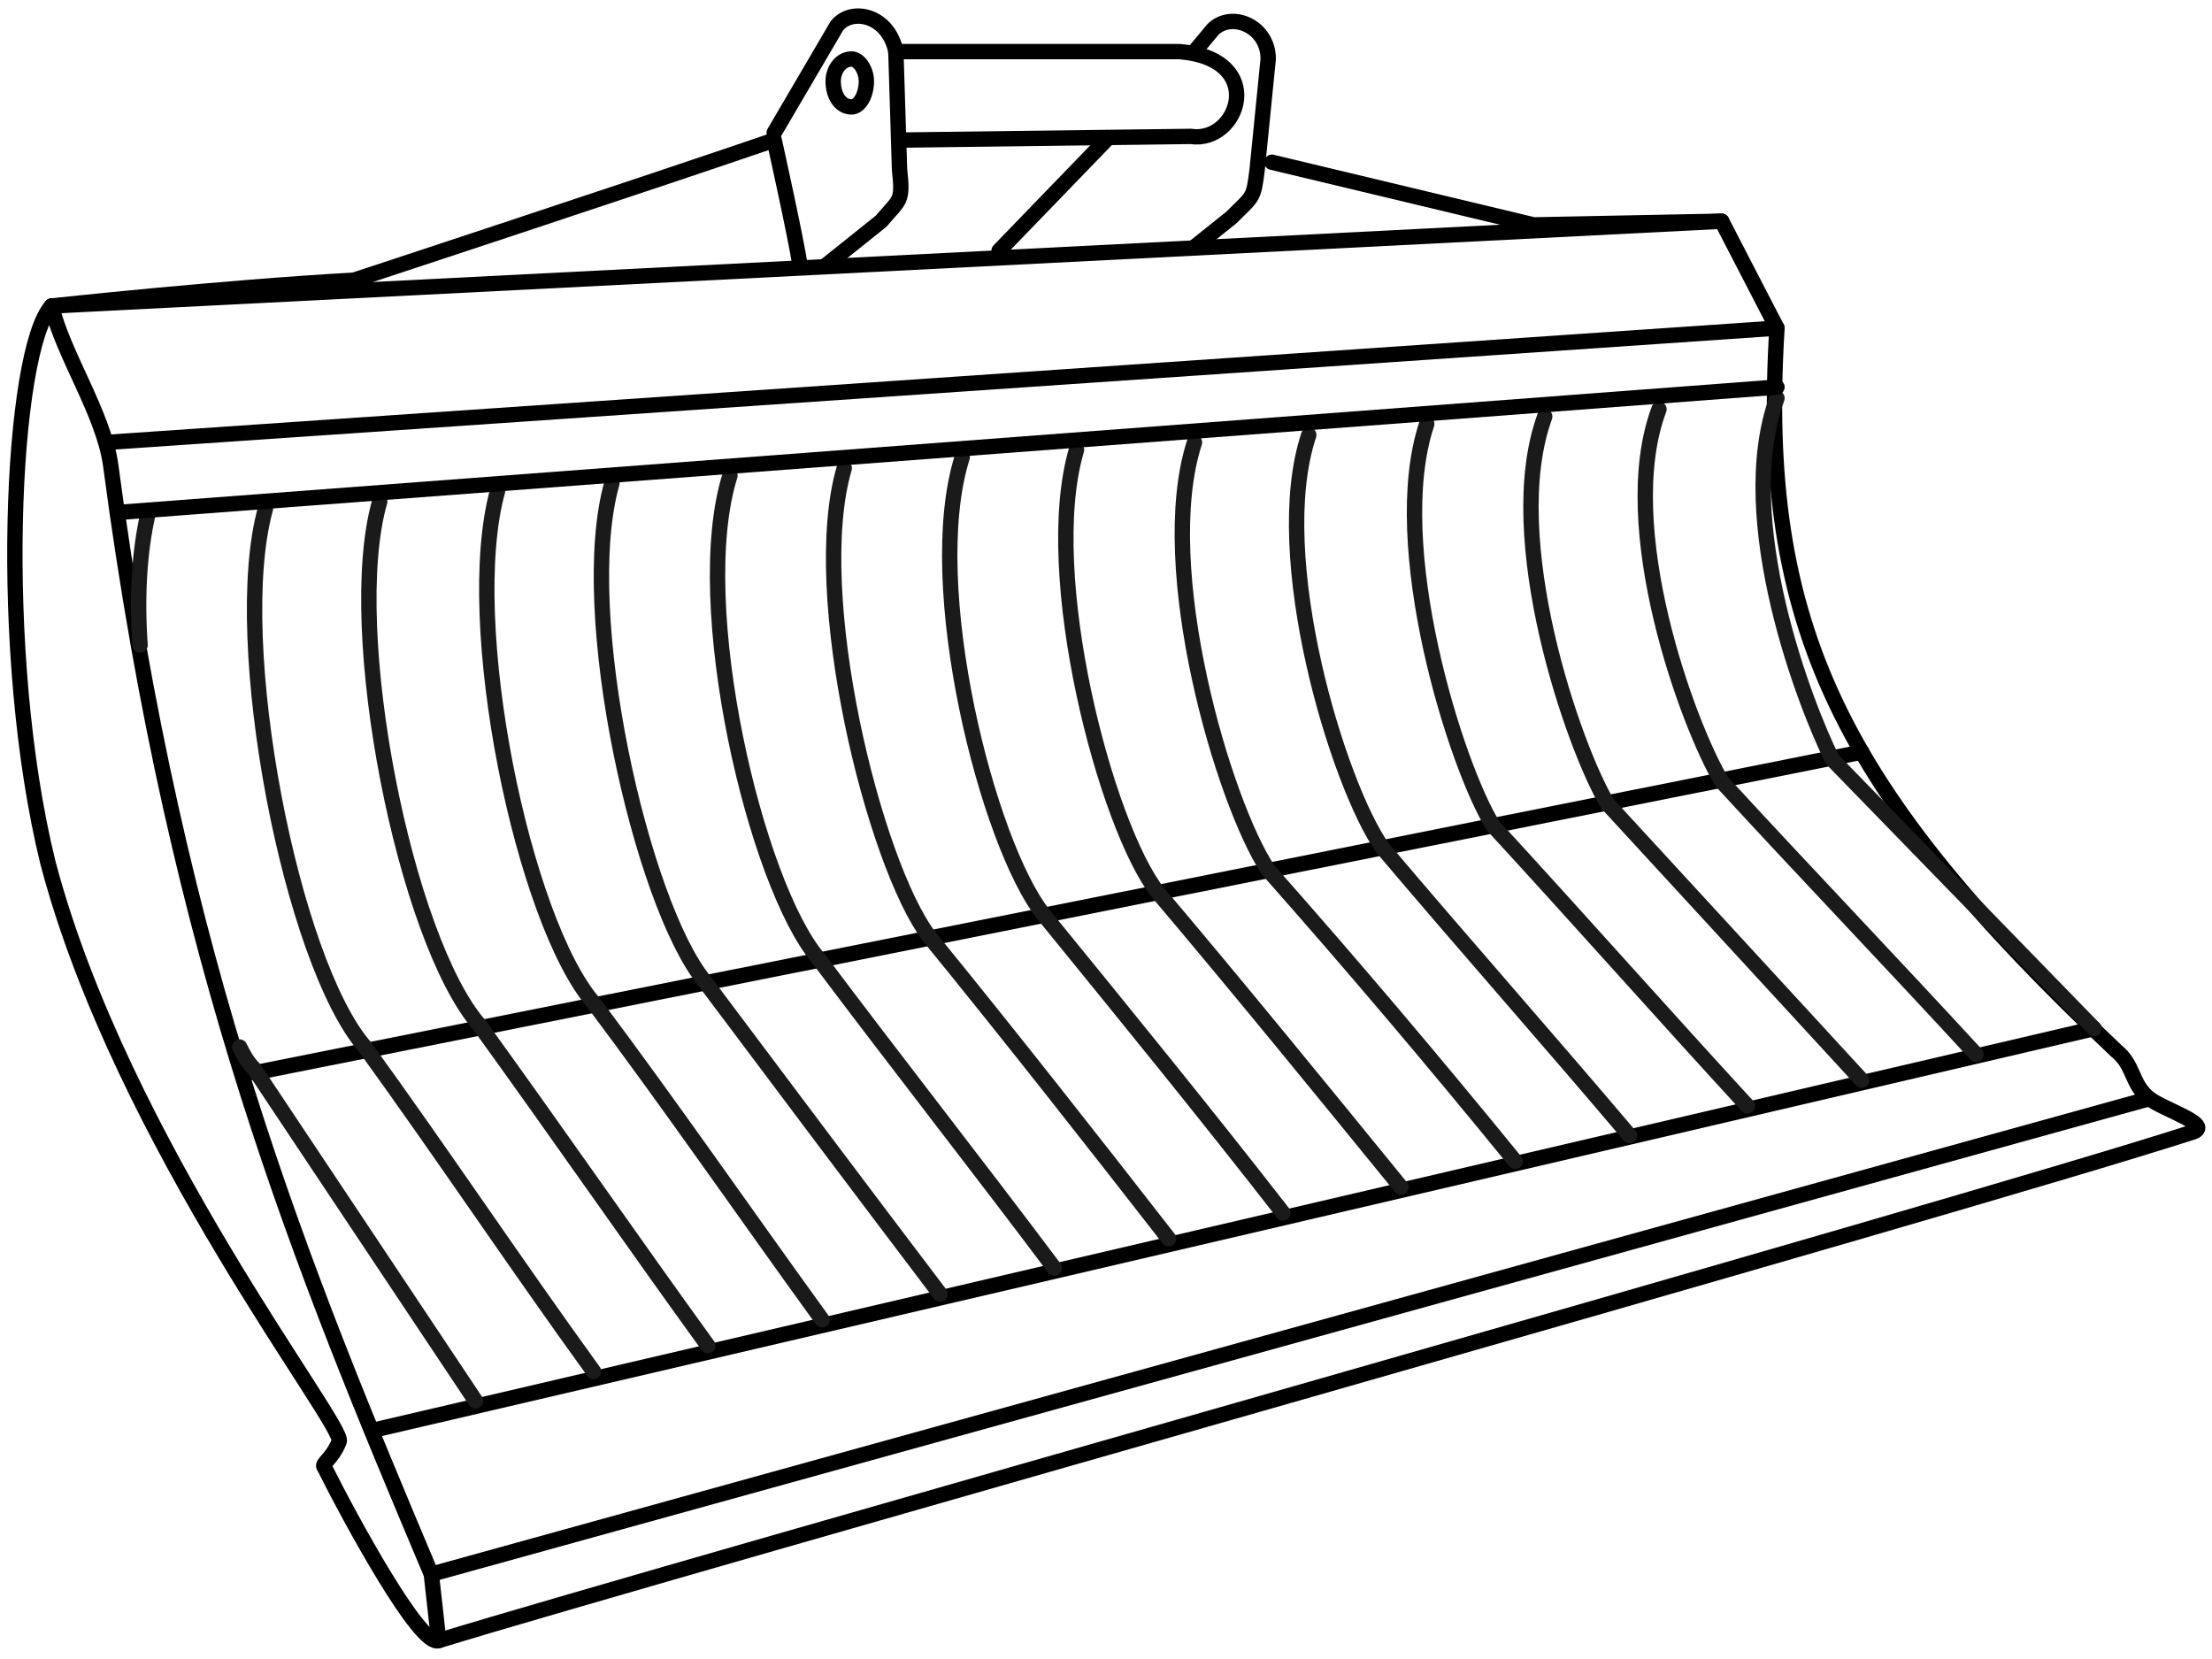
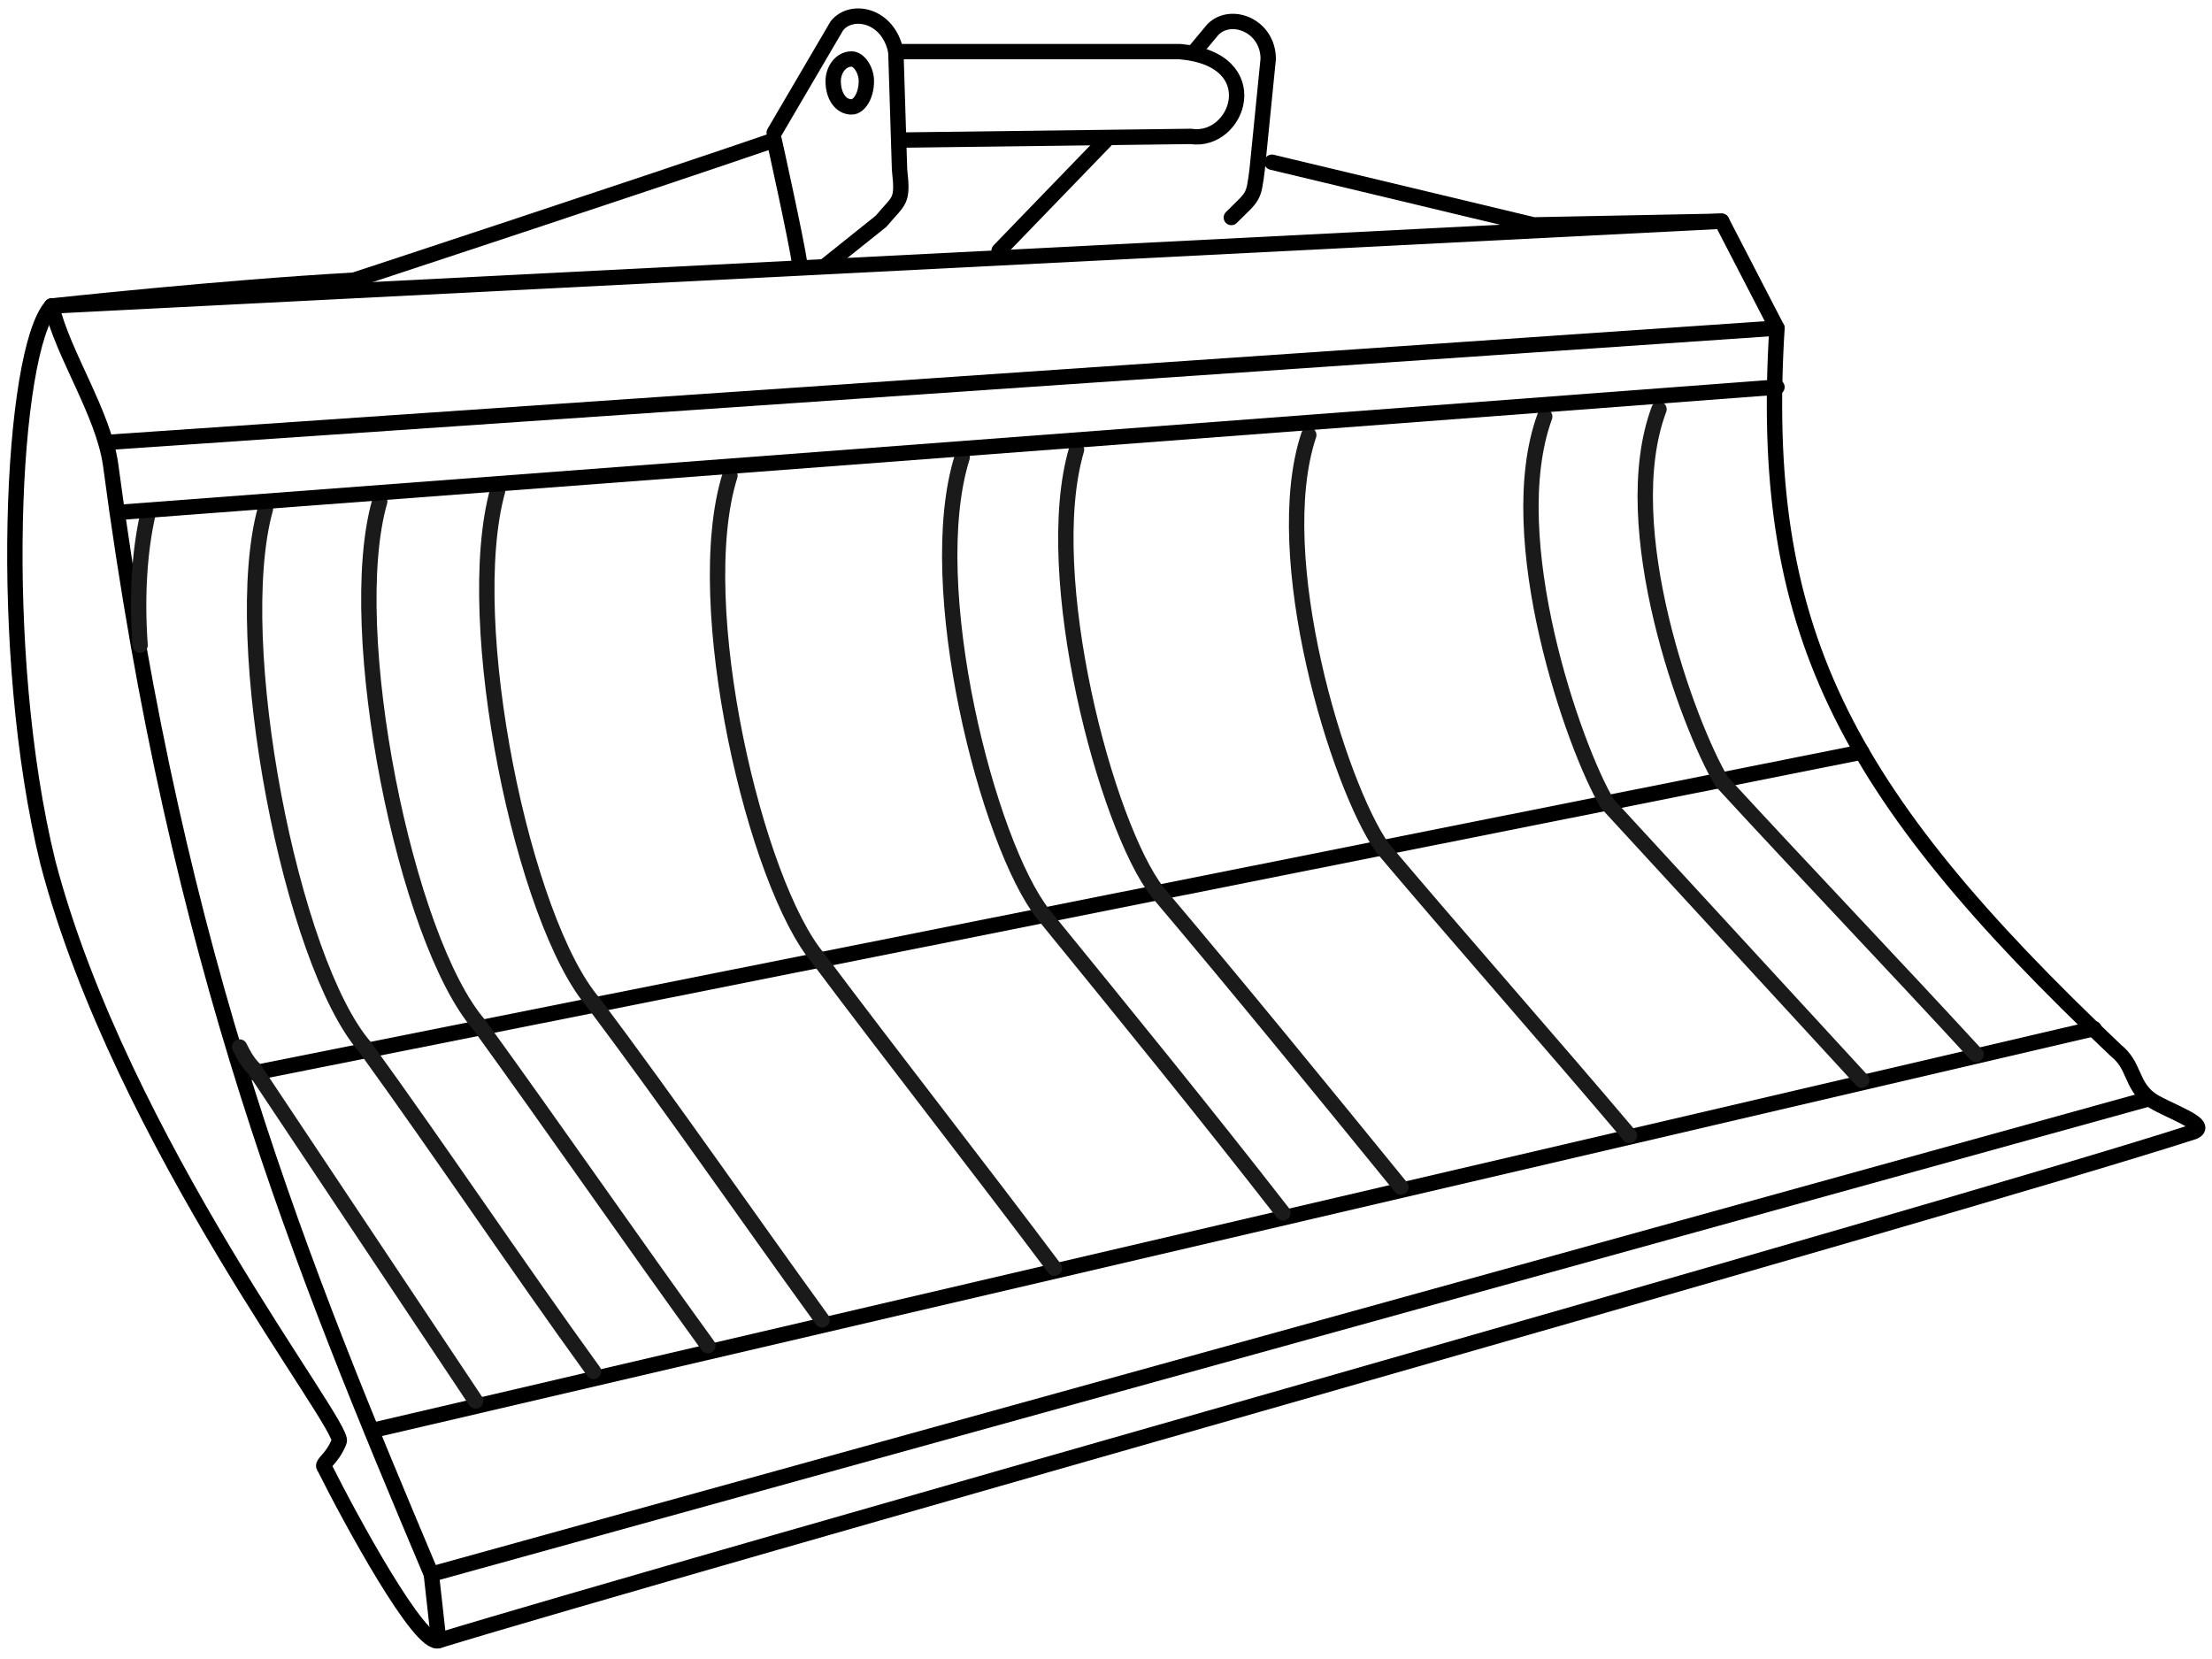
<svg xmlns="http://www.w3.org/2000/svg" xml:space="preserve" width="600px" height="450px" version="1.1" style="shape-rendering:geometricPrecision; text-rendering:geometricPrecision; image-rendering:optimizeQuality; fill-rule:evenodd; clip-rule:evenodd" viewBox="0 0 600 450">
  <defs>
    <style type="text/css">
   
    .str0 {stroke:black;stroke-width:4.166;stroke-linecap:round;stroke-linejoin:round}
    .str3 {stroke:black;stroke-width:4.166;stroke-linecap:round;stroke-linejoin:round}
    .str2 {stroke:#1A1A1A;stroke-width:4.166;stroke-linecap:round;stroke-linejoin:round}
    .str1 {stroke:#1A1A1A;stroke-width:4.166;stroke-linecap:round;stroke-linejoin:round}
    .fil0 {fill:none}
   
  </style>
  </defs>
  <g id="Layer_x0020_1">
    <g id="_724735568">
      <path class="fil0 str0" d="M217 72c-1,-7 -7,-34 -7,-34 -35,12 -114,38 -114,38 -36,2 -82,7 -82,7 -11,12 -15,94 -1,151 20,76 81,153 79,157 -2,5 -5,6 -4,7 7,14 26,49 31,47 62,-19 411,-117 476,-138 5,-2 -8,-6 -12,-9 -5,-4 -4,-9 -9,-13 -75,-71 -97,-115 -92,-196l-15 -29 -51 1 -71 -17" />
      <line class="fil0 str0" x1="14" y1="83" x2="467" y2="60" />
      <path class="fil0 str0" d="M14 83c3,13 14,29 16,43 18,136 52,218 87,301l2 18" />
      <line class="fil0 str0" x1="29" y1="120" x2="482" y2="89" />
      <line class="fil0 str0" x1="69" y1="291" x2="505" y2="204" />
      <line class="fil0 str0" x1="101" y1="388" x2="568" y2="279" />
      <line class="fil0 str0" x1="117" y1="427" x2="583" y2="298" />
-       <path class="fil0 str1" d="M568 279l-71 -73c-7,-14 -27,-65 -15,-98" />
      <g>
        <path class="fil0 str2" d="M536 286c-23,-25 -46,-49 -69,-74 -9,-15 -29,-69 -17,-101" />
        <path class="fil0 str2" d="M505 293c-23,-25 -46,-50 -69,-75 -9,-15 -29,-72 -17,-105" />
-         <path class="fil0 str2" d="M474 300c-23,-25 -46,-51 -69,-76 -10,-16 -29,-76 -18,-109" />
        <path class="fil0 str2" d="M442 308c-22,-26 -45,-52 -67,-78 -12,-17 -31,-79 -20,-112" />
-         <path class="fil0 str2" d="M411 315c-22,-27 -44,-53 -67,-79 -12,-18 -31,-82 -20,-116" />
        <path class="fil0 str2" d="M380 322c-22,-27 -44,-54 -66,-80 -14,-18 -32,-86 -22,-120" />
        <path class="fil0 str2" d="M348 329c-21,-27 -43,-54 -65,-81 -15,-19 -33,-89 -22,-124" />
-         <path class="fil0 str2" d="M317 336c-21,-27 -43,-55 -65,-82 -15,-20 -33,-93 -23,-127" />
        <path class="fil0 str2" d="M286 344c-21,-28 -43,-56 -64,-84 -17,-20 -35,-96 -24,-131" />
-         <path class="fil0 str2" d="M255 351c-22,-29 -43,-57 -64,-85 -17,-21 -35,-100 -25,-135" />
        <path class="fil0 str2" d="M223 358c-21,-29 -41,-58 -62,-86 -19,-22 -36,-103 -26,-139" />
        <path class="fil0 str2" d="M192 365c-21,-29 -41,-58 -62,-87 -20,-23 -37,-107 -27,-142" />
        <path class="fil0 str2" d="M161 372c-21,-29 -41,-59 -62,-88 -20,-23 -37,-110 -27,-146" />
      </g>
      <path class="fil0 str1" d="M129 380l-60 -90c-2,-2 -3,-4 -4,-6m-27 -109c-1,-14 0,-26 2,-35" />
      <line class="fil0 str0" x1="32" y1="139" x2="482" y2="105" />
      <path class="fil0 str0" d="M210 36l17 -29c4,-5 14,-3 16,7l1 32c1,9 0,8 -5,14l-15 12" />
-       <path class="fil0 str0" d="M271 68l29 -30m24 -24l5 -6c5,-5 15,-1 15,8l-3 30c-1,8 -1,7 -7,13l-10 8" />
+       <path class="fil0 str0" d="M271 68l29 -30m24 -24l5 -6c5,-5 15,-1 15,8l-3 30c-1,8 -1,7 -7,13" />
      <path class="fil0 str0" d="M244 38l79 -1c13,2 21,-21 -3,-23l-77 0" />
      <path class="fil0 str3" d="M231 16c2,0 4,3 4,6 0,4 -2,7 -4,7 -3,0 -5,-3 -5,-7 0,-3 2,-6 5,-6z" />
    </g>
  </g>
</svg>